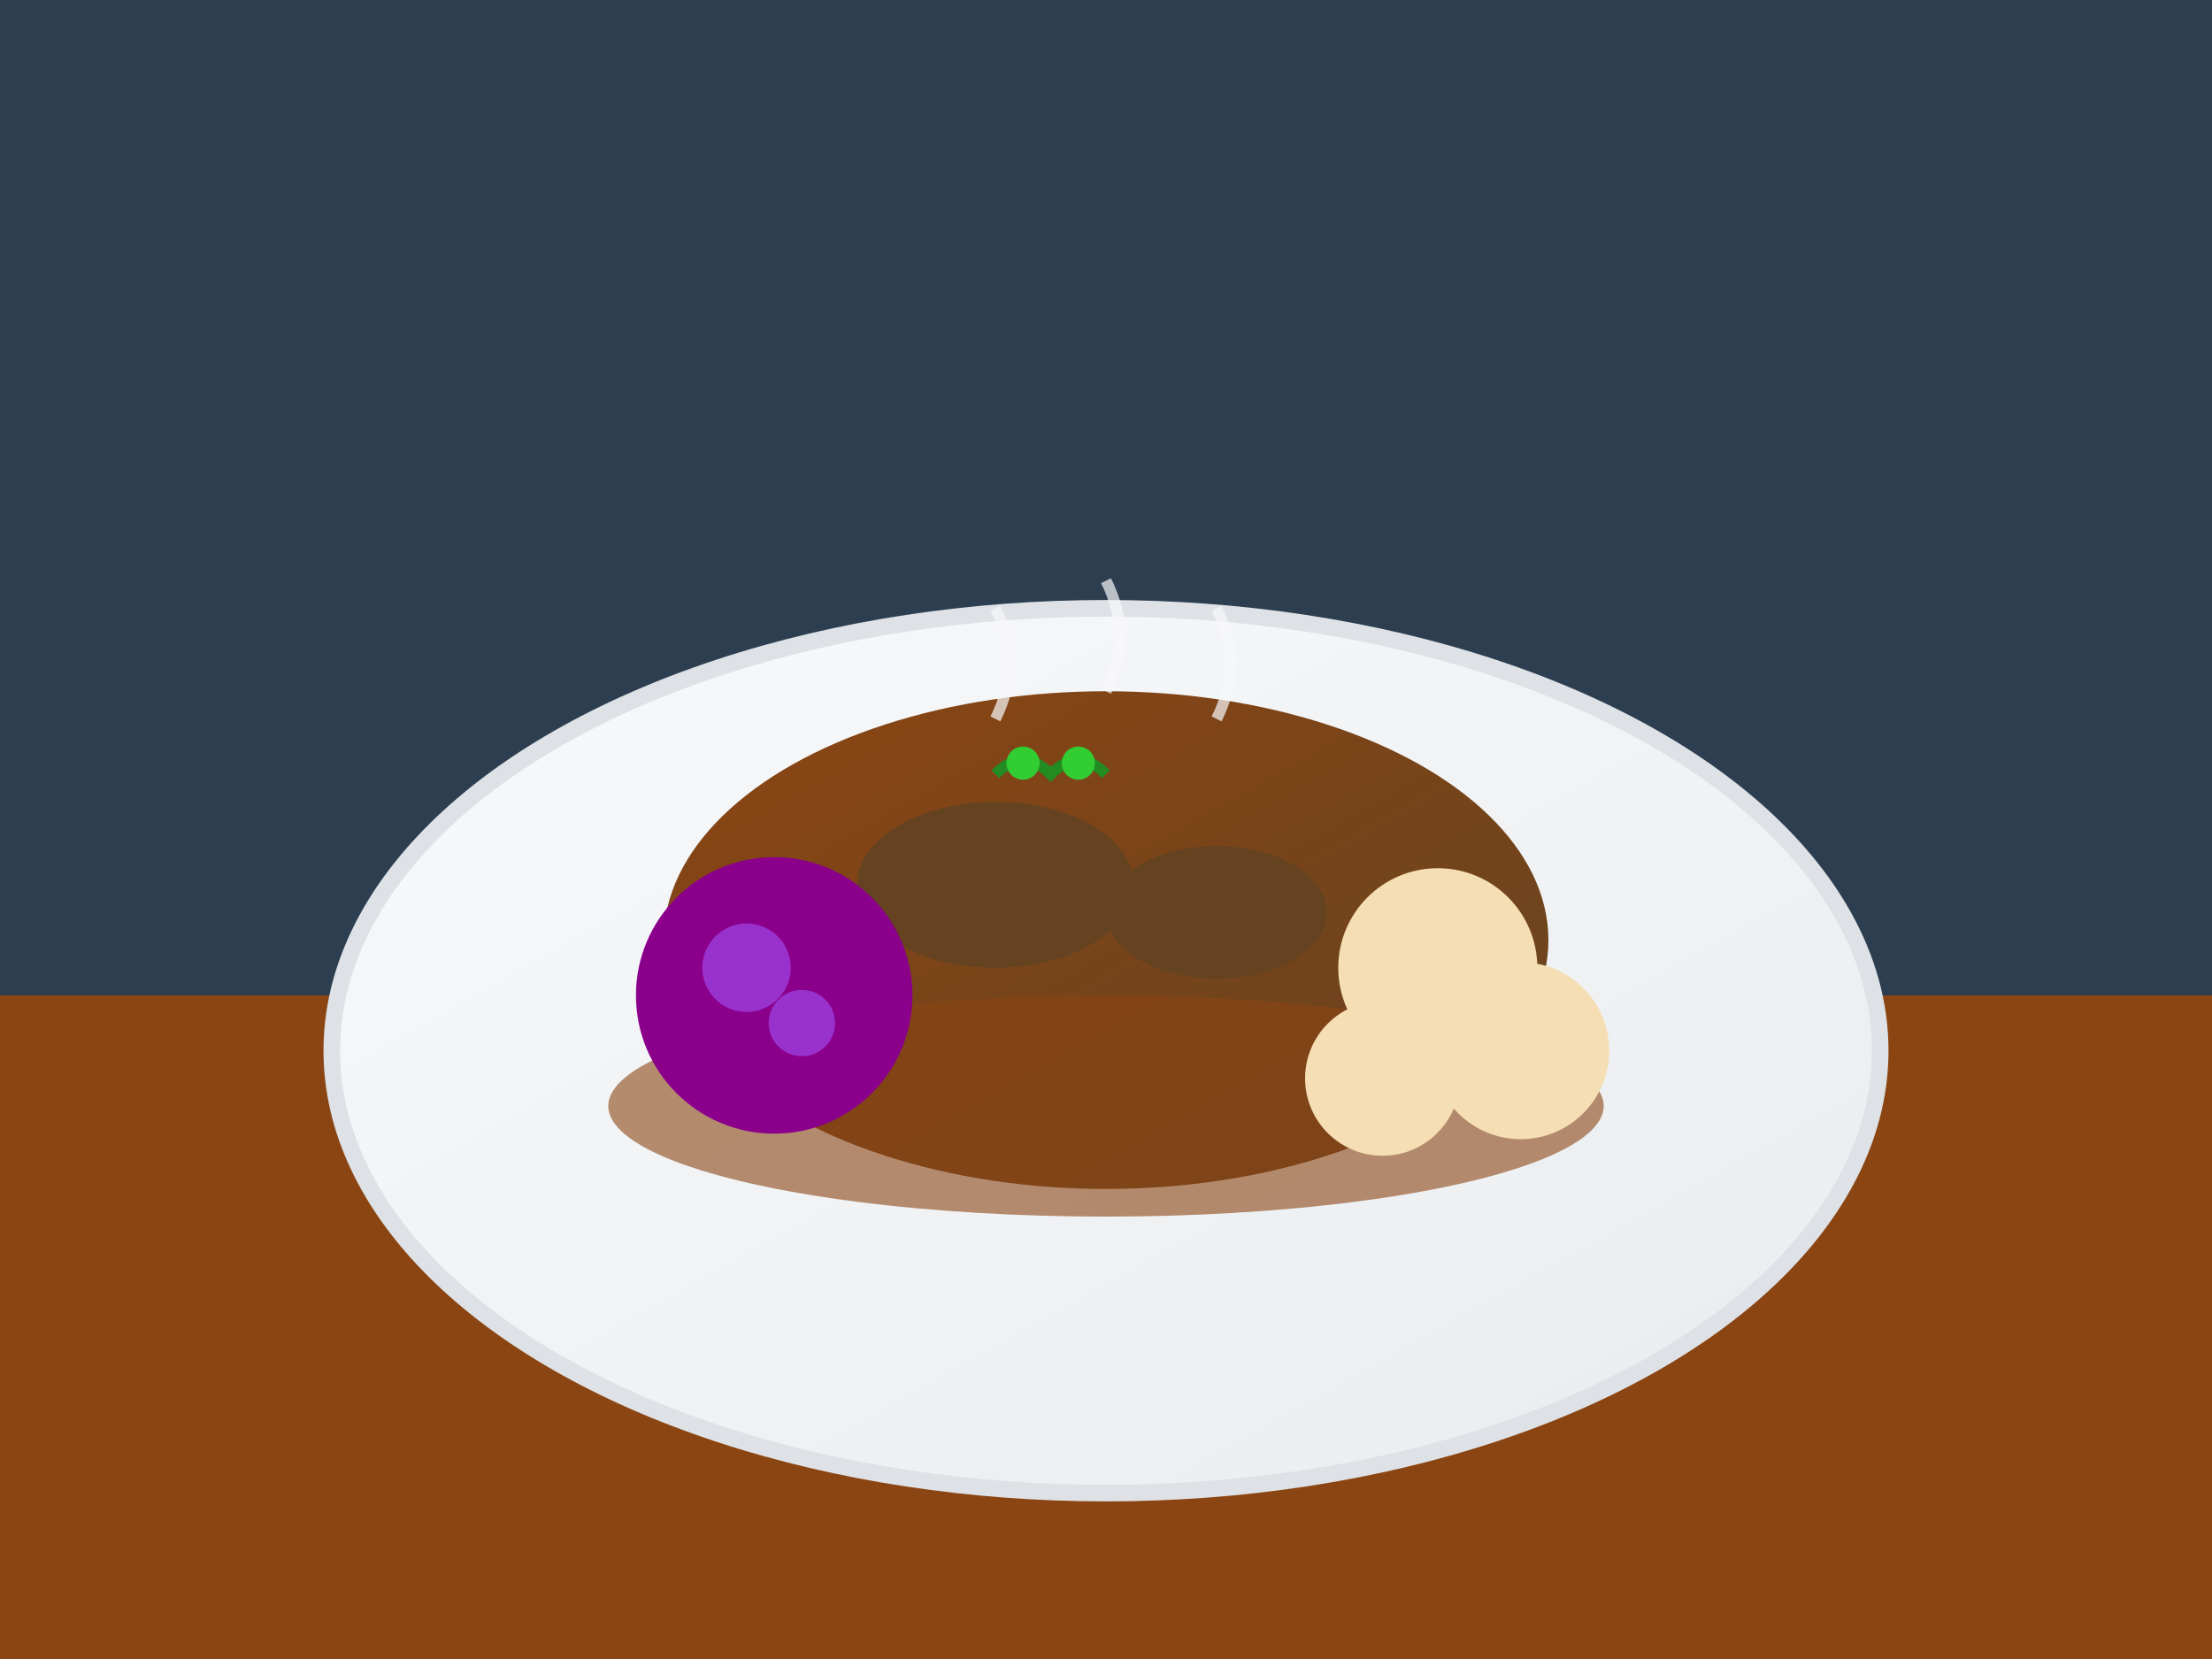
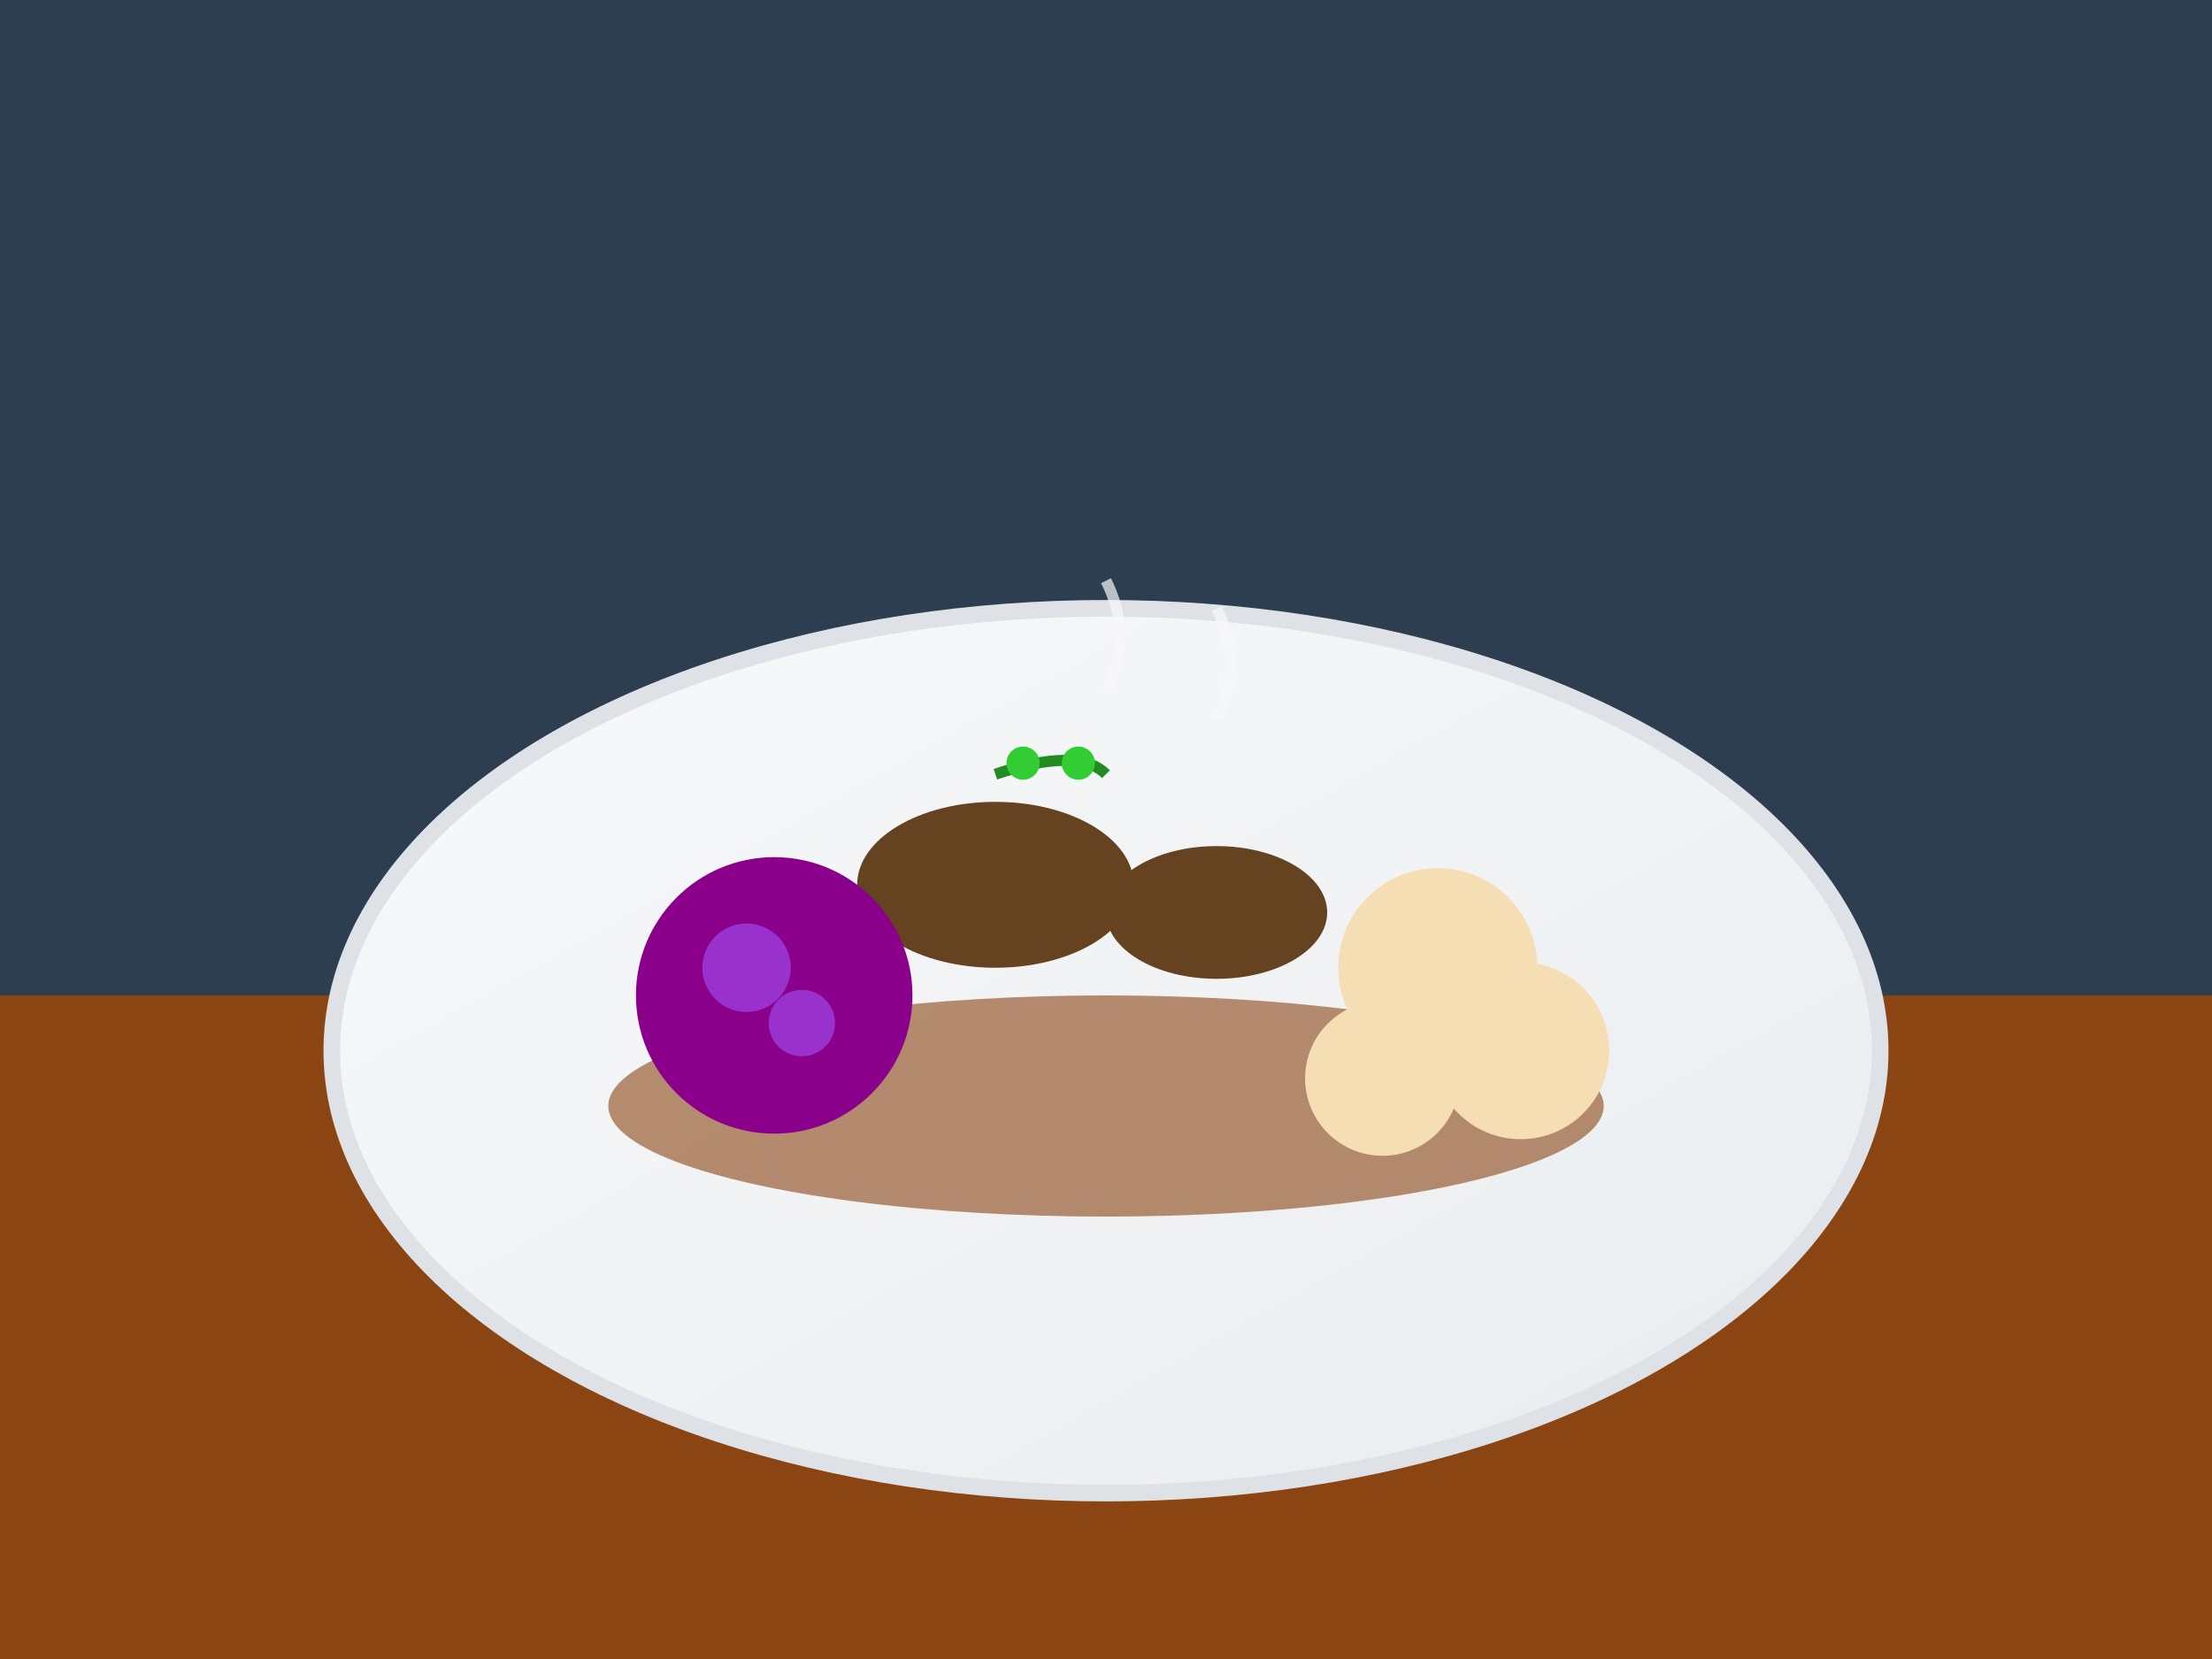
<svg xmlns="http://www.w3.org/2000/svg" viewBox="0 0 400 300">
  <defs>
    <linearGradient id="plateGrad" x1="0%" y1="0%" x2="100%" y2="100%">
      <stop offset="0%" style="stop-color:#f8f9fa;stop-opacity:1" />
      <stop offset="100%" style="stop-color:#e9ecef;stop-opacity:1" />
    </linearGradient>
    <linearGradient id="meatGrad" x1="0%" y1="0%" x2="100%" y2="100%">
      <stop offset="0%" style="stop-color:#8B4513;stop-opacity:1" />
      <stop offset="100%" style="stop-color:#654321;stop-opacity:1" />
    </linearGradient>
  </defs>
  <rect width="400" height="300" fill="#2c3e50" />
  <rect x="0" y="180" width="400" height="120" fill="#8b4513" />
  <ellipse cx="200" cy="190" rx="140" ry="80" fill="url(#plateGrad)" stroke="#dee2e6" stroke-width="3" />
-   <ellipse cx="200" cy="170" rx="80" ry="45" fill="url(#meatGrad)" />
  <ellipse cx="180" cy="160" rx="25" ry="15" fill="#654321" />
  <ellipse cx="220" cy="165" rx="20" ry="12" fill="#654321" />
  <ellipse cx="200" cy="200" rx="90" ry="20" fill="#8B4513" opacity="0.6" />
  <circle cx="140" cy="180" r="25" fill="#8B008B" />
  <circle cx="135" cy="175" r="8" fill="#9932CC" />
  <circle cx="145" cy="185" r="6" fill="#9932CC" />
  <circle cx="260" cy="175" r="18" fill="#F5DEB3" />
  <circle cx="275" cy="190" r="16" fill="#F5DEB3" />
  <circle cx="250" cy="195" r="14" fill="#F5DEB3" />
-   <path d="M 180 140 Q 185 135 190 140 Q 195 135 200 140" stroke="#228B22" stroke-width="2" fill="none" />
+   <path d="M 180 140 Q 195 135 200 140" stroke="#228B22" stroke-width="2" fill="none" />
  <circle cx="185" cy="138" r="3" fill="#32CD32" />
  <circle cx="195" cy="138" r="3" fill="#32CD32" />
-   <path d="M 180 130 Q 185 120 180 110" stroke="#f8f9fa" stroke-width="2" fill="none" opacity="0.7" />
  <path d="M 200 125 Q 205 115 200 105" stroke="#f8f9fa" stroke-width="2" fill="none" opacity="0.7" />
  <path d="M 220 130 Q 225 120 220 110" stroke="#f8f9fa" stroke-width="2" fill="none" opacity="0.7" />
</svg>